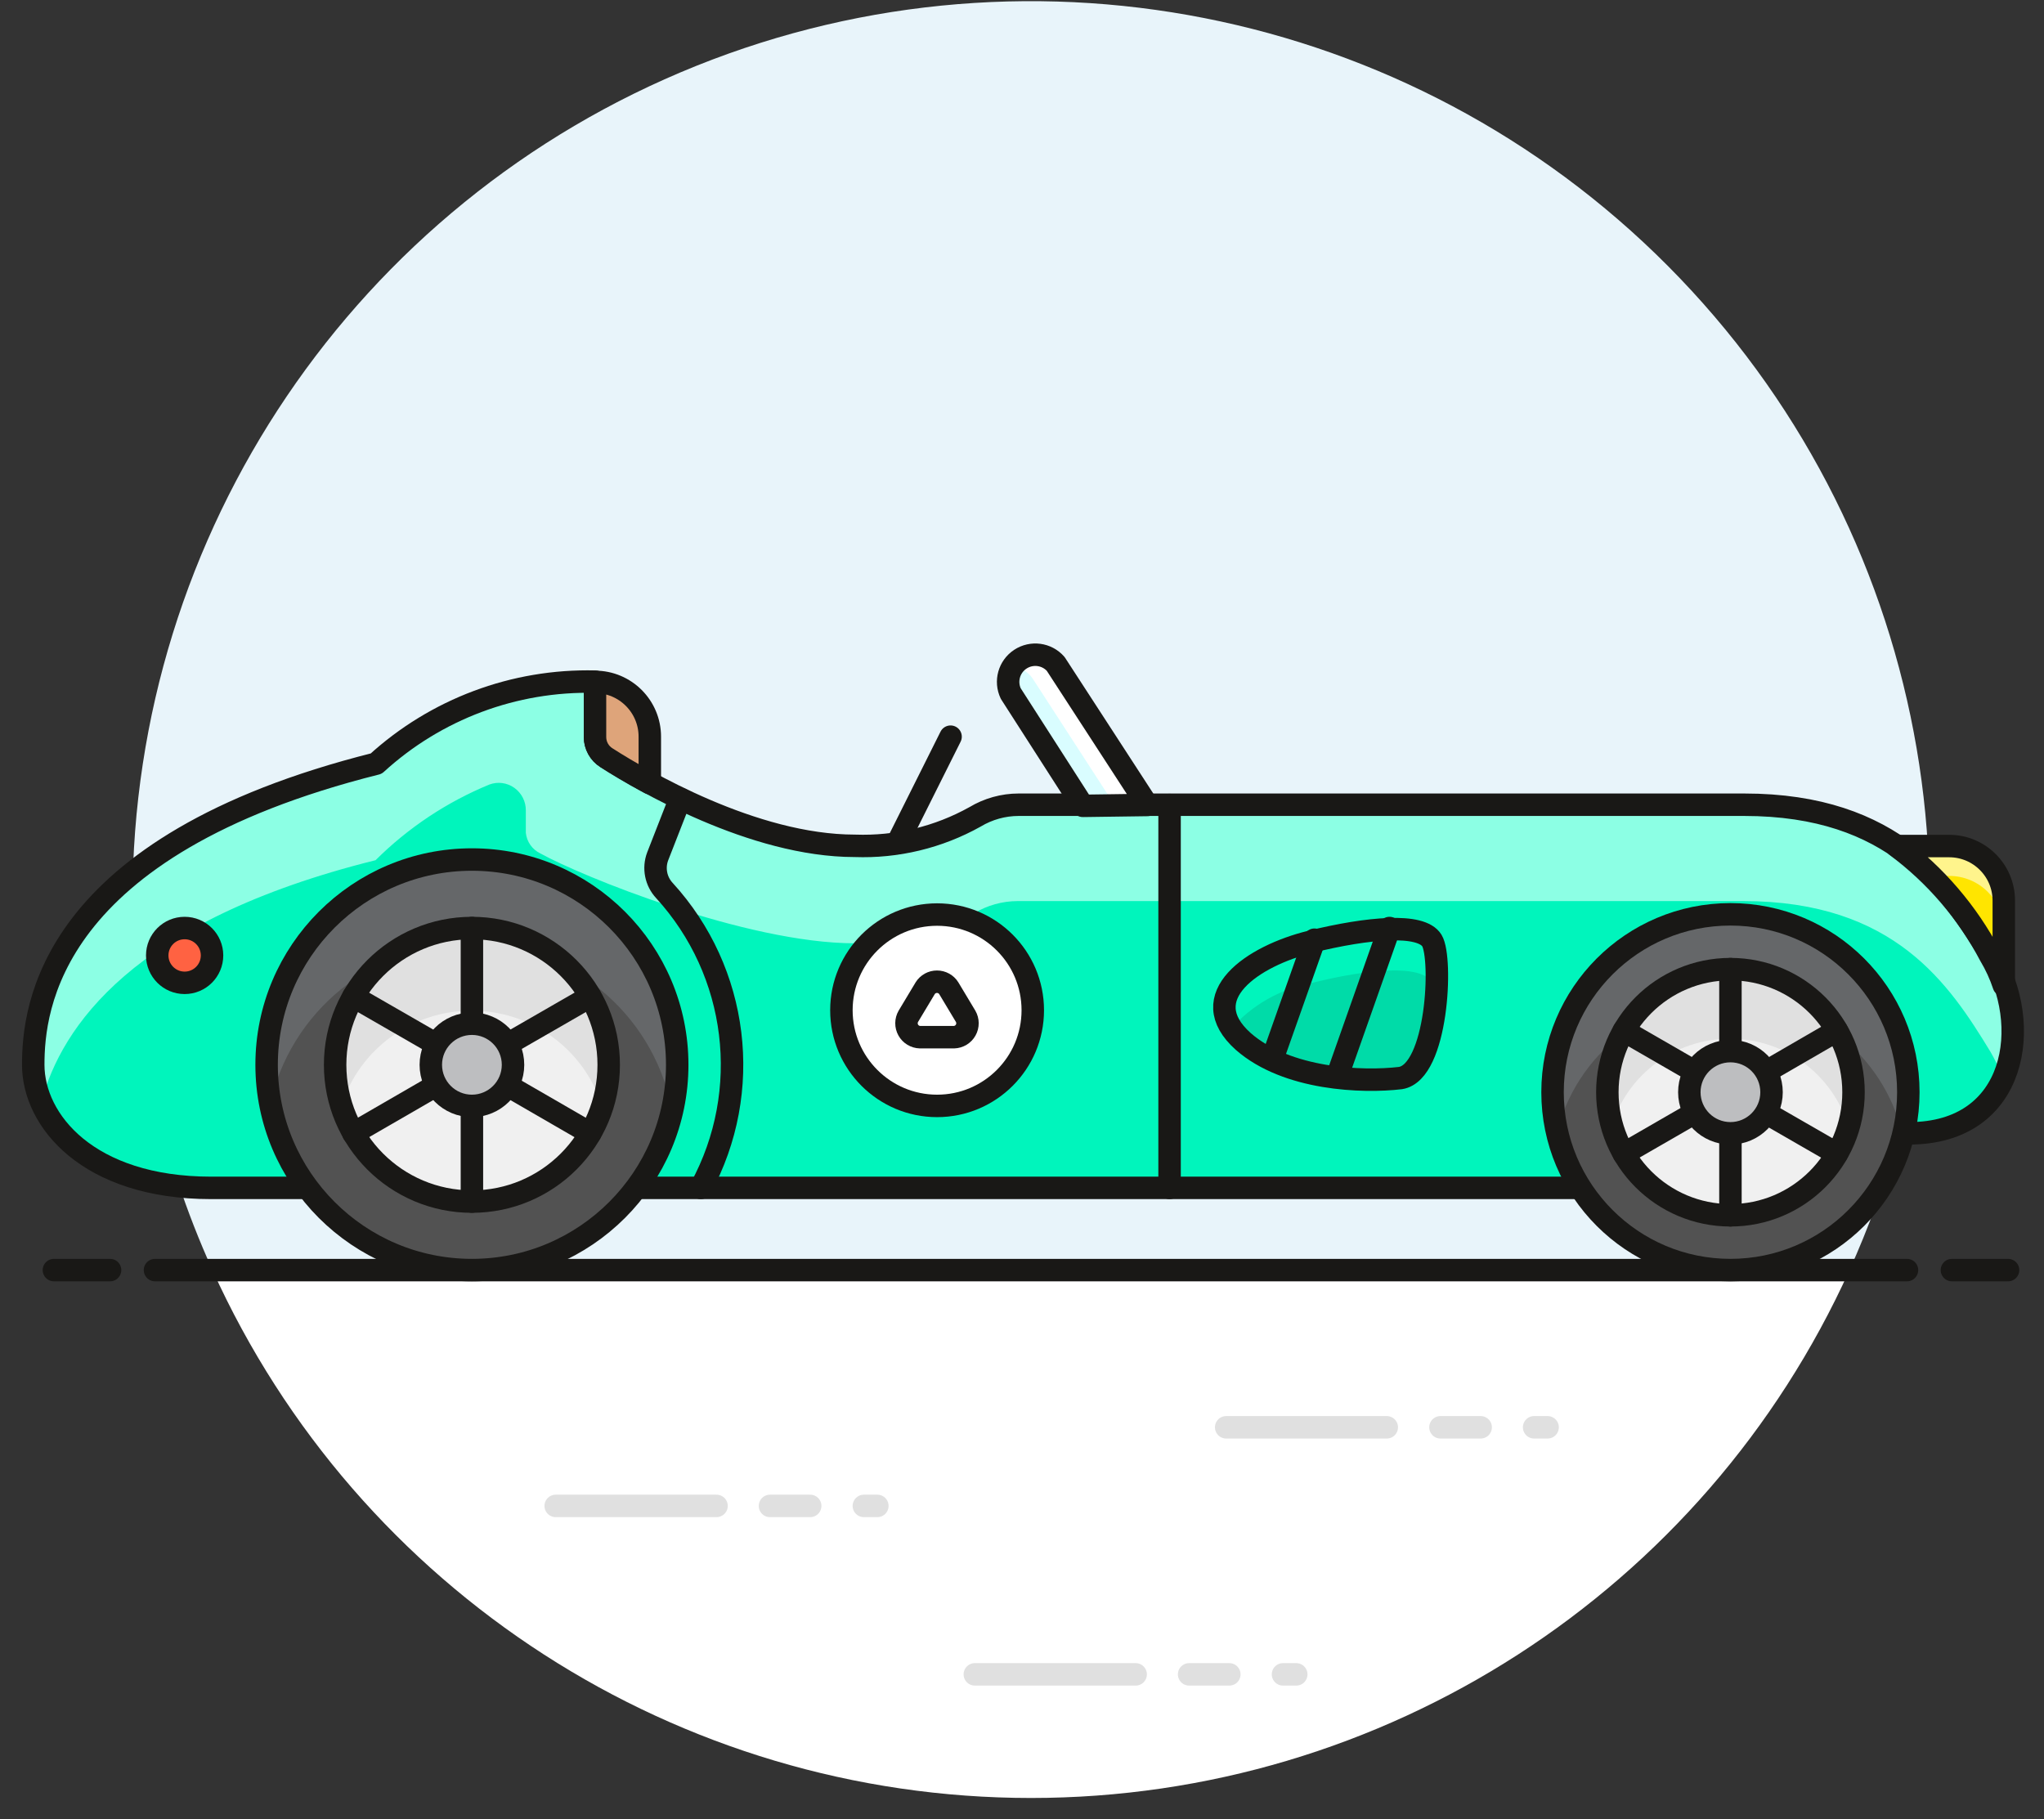
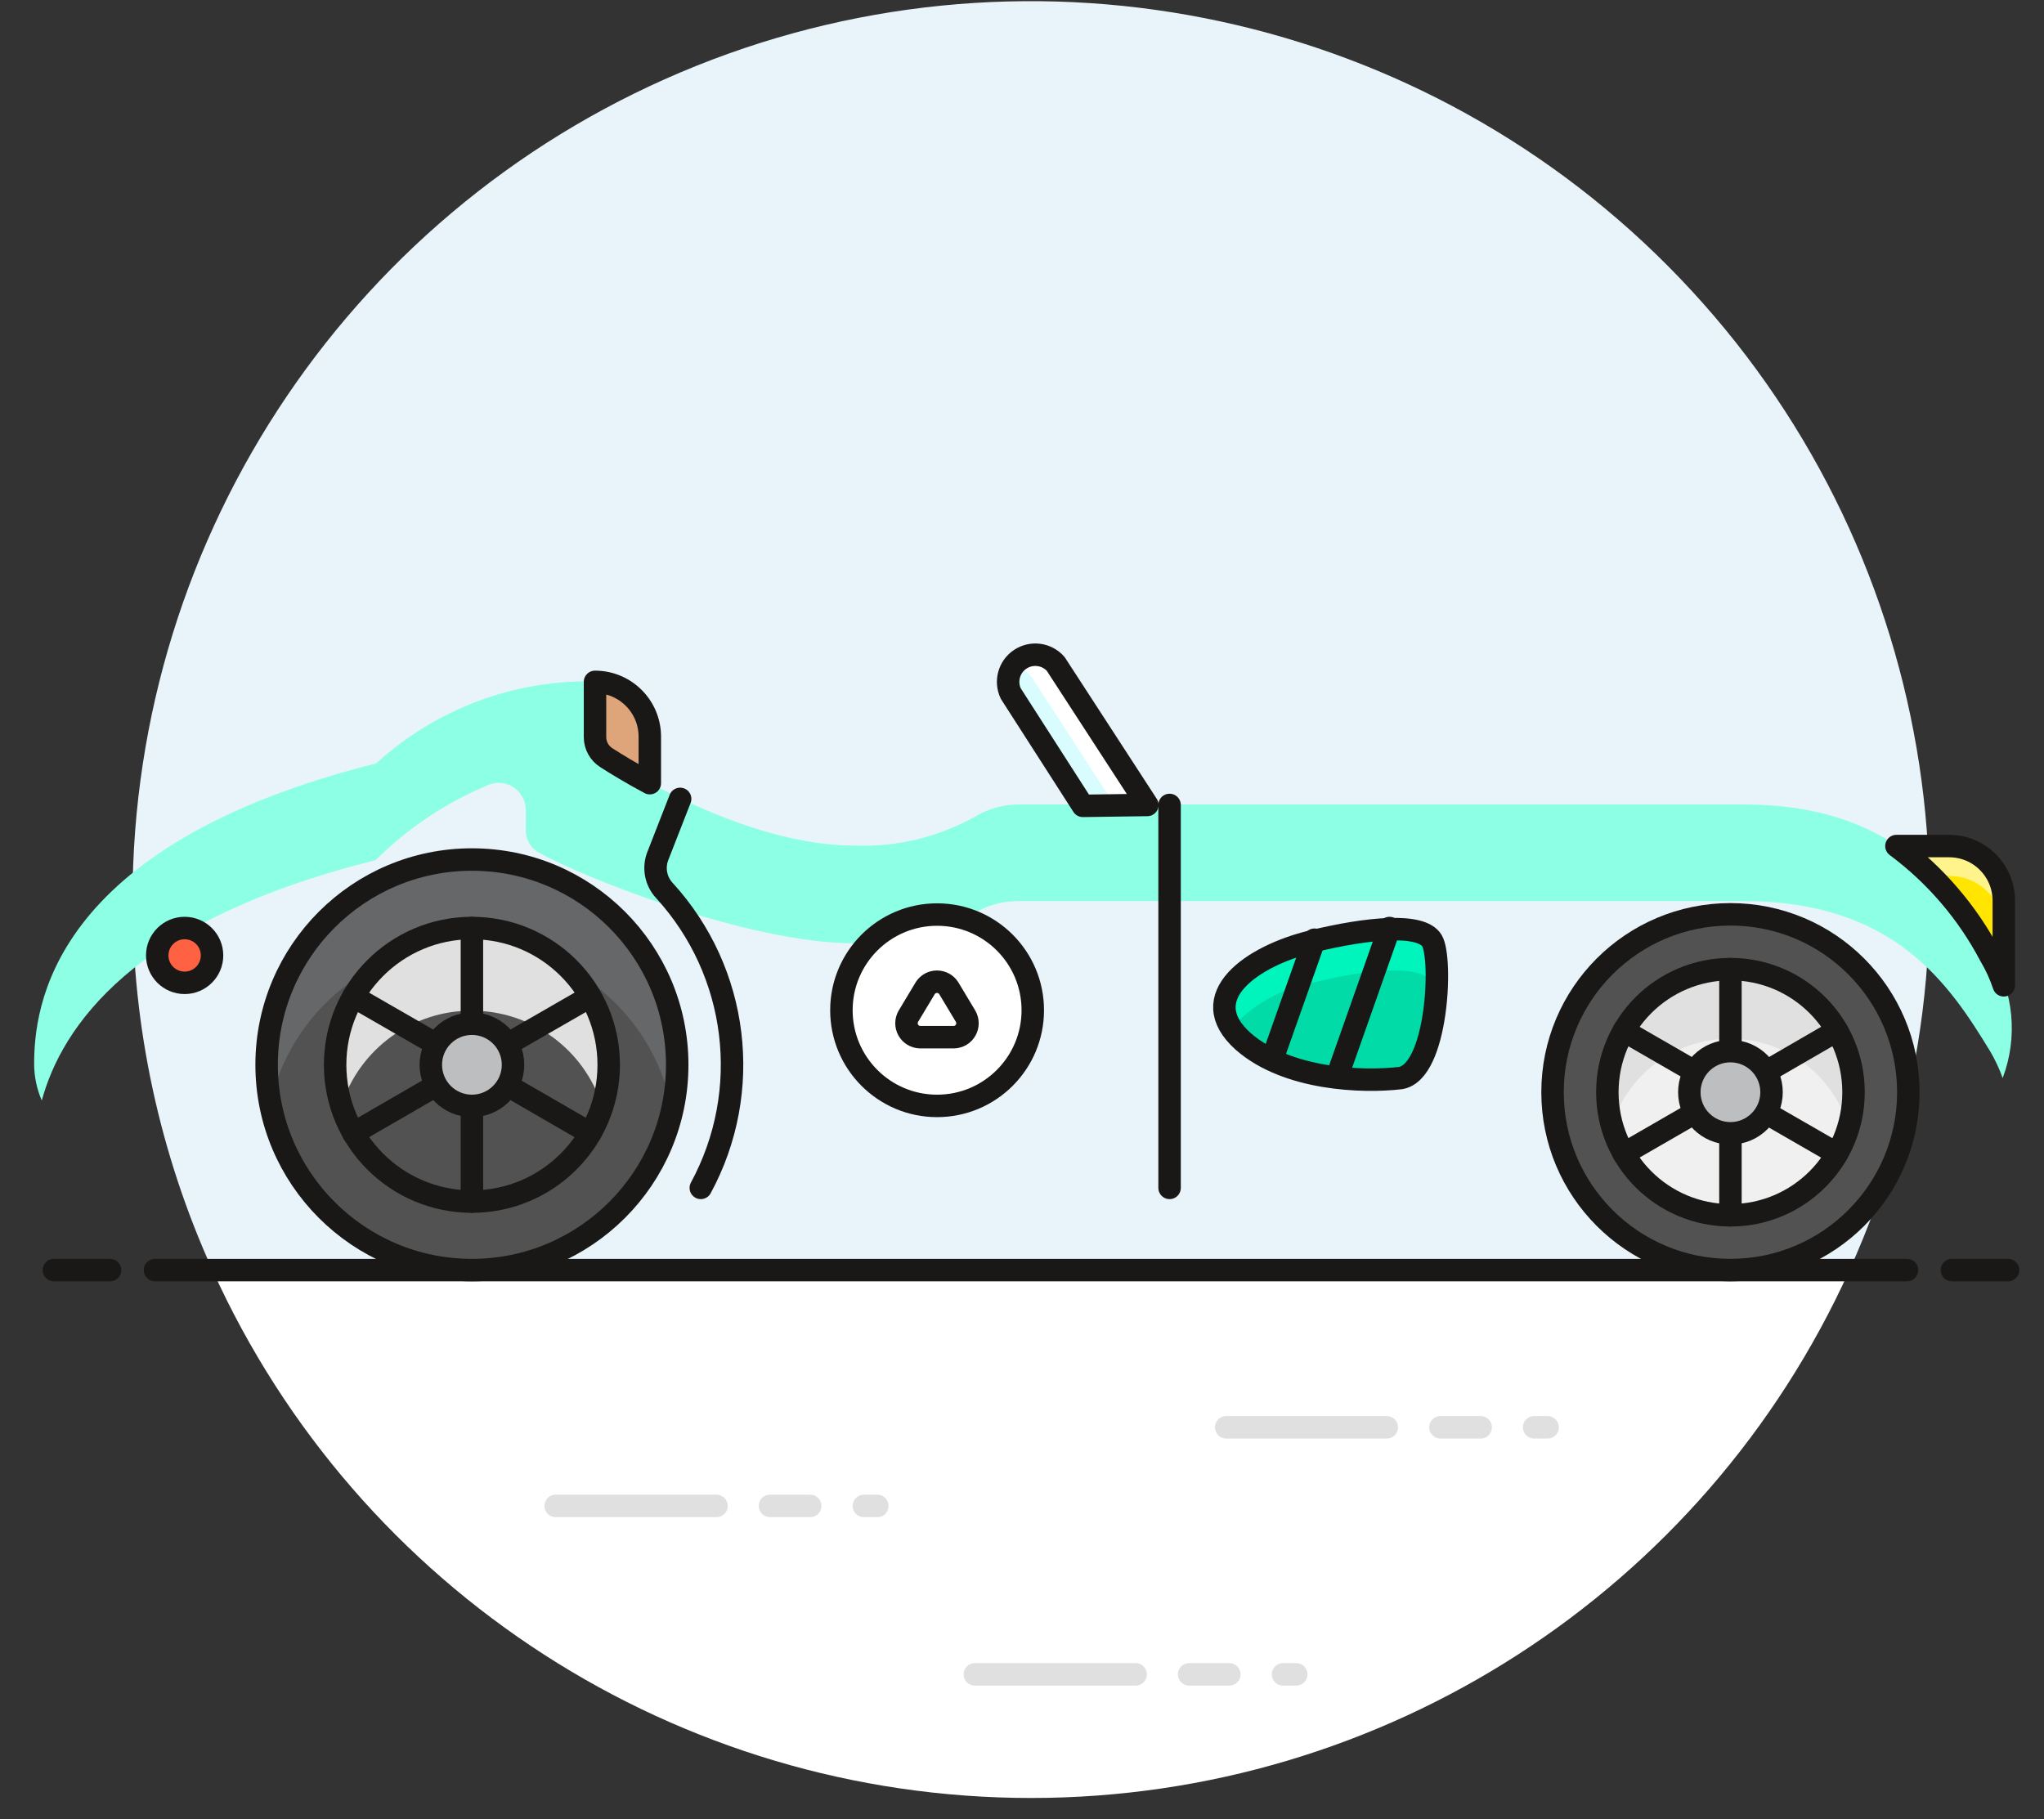
<svg xmlns="http://www.w3.org/2000/svg" width="91px" height="81px" viewBox="0 0 91 81" version="1.1">
  <rect x="0" y="0" width="91" height="81" fill="#333333" stroke="none" />
  <title>Untitled</title>
  <desc>Created with Sketch.</desc>
  <g id="Page-1" stroke="none" stroke-width="1" fill="none" fill-rule="evenodd">
    <g id="29-vintage-racing-car-1" transform="translate(45.5, 40.5) scale(-1, 1) translate(-45.5, -40.5) translate(1, 0)">
      <g id="Background">
        <g id="New_Symbol_26-11">
          <path d="M84.1,40.05 C84.098,23.715 74.164,9.022 59.005,2.934 C43.846,-3.153 26.509,0.59 15.211,12.388 C3.912,24.186 0.923,41.668 7.66,56.55 L80.54,56.55 C82.89,51.367 84.104,45.741 84.1,40.05 Z" id="Path" fill="#E8F4FA" />
          <path d="M7.66,56.55 C14.138,70.86 28.392,80.054 44.1,80.054 C59.808,80.054 74.062,70.86 80.54,56.55 L7.66,56.55 Z" id="Path" fill="#FFFFFF" />
          <path d="M5.1,56.55 L83.1,56.55" id="Path" stroke="#191816" stroke-linecap="round" stroke-linejoin="round" />
          <path d="M0.6,56.55 L3.1,56.55" id="Path" stroke="#191816" stroke-linecap="round" stroke-linejoin="round" />
          <path d="M85.1,56.55 L87.6,56.55" id="Path" stroke="#191816" stroke-linecap="round" stroke-linejoin="round" />
          <path d="M58.1,67.05 L65.26,67.05" id="Path" stroke="#E0E0E0" stroke-linecap="round" />
          <path d="M53.93,67.05 L55.72,67.05" id="Path" stroke="#E0E0E0" stroke-linecap="round" />
          <path d="M50.94,67.05 L51.54,67.05" id="Path" stroke="#E0E0E0" stroke-linecap="round" />
          <path d="M28.26,63.55 L35.41,63.55" id="Path" stroke="#E0E0E0" stroke-linecap="round" />
          <path d="M24.08,63.55 L25.87,63.55" id="Path" stroke="#E0E0E0" stroke-linecap="round" />
          <path d="M21.1,63.55 L21.7,63.55" id="Path" stroke="#E0E0E0" stroke-linecap="round" />
          <path d="M39.44,74.55 L46.6,74.55" id="Path" stroke="#E0E0E0" stroke-linecap="round" />
          <path d="M35.27,74.55 L37.06,74.55" id="Path" stroke="#E0E0E0" stroke-linecap="round" />
          <path d="M32.29,74.55 L32.88,74.55" id="Path" stroke="#E0E0E0" stroke-linecap="round" />
        </g>
      </g>
      <g id="Scene" transform="translate(0, 28)">
-         <path d="M13,24.89 L80.6,24.89 C86.08,24.89 88.52,21.89 88.52,19.41 C88.52,16.93 87.87,9.67 73.25,6 C70.596,3.572 67.106,2.264 63.51,2.35 L63.51,4.81 C63.509,5.184 63.317,5.531 63,5.73 C61.43,6.73 56.48,9.66 51.94,9.66 C50.072,9.728 48.222,9.282 46.59,8.37 C46.004,8.018 45.334,7.831 44.65,7.83 L12.35,7.83 C5.65,7.83 3.22,11.49 1.35,14.53 C-0.52,17.57 0.17,22.46 5,22.46 L13,22.46 L13,24.89 Z" id="Path" fill="#00F5BC" />
        <path d="M1.39,18.82 C3.22,15.82 5.65,12.12 12.39,12.12 L44.69,12.12 C45.374,12.121 46.044,12.308 46.63,12.66 C48.245,13.582 50.081,14.045 51.94,14 C56.79,14 64.14,11 65.94,10 C66.302,9.828 66.549,9.479 66.59,9.08 L66.59,8.08 C66.587,7.684 66.778,7.311 67.1,7.08 C67.422,6.848 67.838,6.792 68.21,6.93 C70.105,7.709 71.828,8.854 73.28,10.3 C84.15,13 87.26,17.77 88.14,21 C88.36,20.492 88.476,19.944 88.48,19.39 C88.48,16.96 87.87,9.65 73.25,5.99 C70.596,3.562 67.106,2.254 63.51,2.34 L63.51,4.8 C63.509,5.174 63.317,5.521 63,5.72 C61.43,6.72 56.48,9.65 51.94,9.65 C50.072,9.718 48.222,9.272 46.59,8.36 C46.004,8.008 45.334,7.821 44.65,7.82 L12.35,7.82 C5.65,7.82 3.22,11.48 1.35,14.52 C0.343,16.17 0.155,18.193 0.84,20 C0.986,19.59 1.17,19.195 1.39,18.82 Z" id="Path" fill="#8CFFE4" />
-         <path d="M13,24.89 L80.6,24.89 C86.08,24.89 88.52,21.89 88.52,19.41 C88.52,16.93 87.87,9.67 73.25,6 C70.596,3.572 67.106,2.264 63.51,2.35 L63.51,4.81 C63.509,5.184 63.317,5.531 63,5.73 C61.43,6.73 56.48,9.66 51.94,9.66 C50.072,9.728 48.222,9.282 46.59,8.37 C46.004,8.018 45.334,7.831 44.65,7.83 L12.35,7.83 C5.65,7.83 3.22,11.49 1.35,14.53 C-0.52,17.57 0.17,22.46 5,22.46 L13,22.46 L13,24.89 Z" id="Path" stroke="#191816" stroke-linecap="round" stroke-linejoin="round" />
        <path d="M63.51,4.82 C63.509,5.194 63.317,5.541 63,5.74 C62.58,6.01 61.91,6.42 61.07,6.87 L61.07,4.8 C61.07,3.452 62.162,2.36 63.51,2.36 L63.51,4.82 Z" id="Path" fill="#DEA47A" />
        <path d="M63.51,4.82 C63.509,5.194 63.317,5.541 63,5.74 C62.58,6.01 61.91,6.42 61.07,6.87 L61.07,4.8 C61.07,3.452 62.162,2.36 63.51,2.36 L63.51,4.82 Z" id="Path" stroke="#191816" stroke-linecap="round" stroke-linejoin="round" />
        <circle id="Oval" fill="#525252" cx="68.99" cy="19.41" r="9.14" />
        <path d="M69,14 C73.35,13.976 77.115,17.021 78,21.28 C78.125,20.668 78.188,20.045 78.19,19.42 C78.027,14.492 73.985,10.582 69.055,10.582 C64.125,10.582 60.083,14.492 59.92,19.42 C59.917,20.045 59.98,20.669 60.11,21.28 C60.98,17.057 64.688,14.02 69,14 Z" id="Path" fill="#656769" />
        <circle id="Oval" stroke="#191816" cx="68.99" cy="19.41" r="9.14" />
-         <circle id="Oval" fill="#F0F0F0" cx="68.99" cy="19.41" r="6.09" />
        <path d="M69,17 C71.649,16.993 73.997,18.705 74.8,21.23 C74.994,20.629 75.092,20.001 75.09,19.37 C75.09,16.007 72.363,13.28 69,13.28 C65.637,13.28 62.91,16.007 62.91,19.37 C62.908,20.001 63.006,20.629 63.2,21.23 C64.006,18.707 66.352,16.996 69,17 Z" id="Path" fill="#E0E0E0" />
        <circle id="Oval" stroke="#191816" cx="68.99" cy="19.41" r="6.09" />
        <circle id="Oval" fill="#525252" cx="12.96" cy="20.63" r="7.92" />
-         <path d="M13,16.43 C16.658,16.429 19.841,18.934 20.7,22.49 C20.844,21.88 20.918,21.256 20.92,20.63 C20.92,16.256 17.374,12.71 13,12.71 C8.626,12.71 5.08,16.256 5.08,20.63 C5.082,21.256 5.156,21.88 5.3,22.49 C6.159,18.934 9.342,16.429 13,16.43 Z" id="Path" fill="#656769" />
        <circle id="Oval" stroke="#191816" cx="12.96" cy="20.63" r="7.92" />
        <circle id="Oval" fill="#F0F0F0" cx="12.96" cy="20.63" r="5.48" />
        <path d="M13,18.25 C15.43,18.252 17.57,19.85 18.26,22.18 C18.405,21.676 18.479,21.154 18.48,20.63 C18.48,17.592 16.018,15.13 12.98,15.13 C9.942,15.13 7.48,17.592 7.48,20.63 C7.481,21.154 7.555,21.676 7.7,22.18 C8.395,19.836 10.555,18.234 13,18.25 Z" id="Path" fill="#E0E0E0" />
        <circle id="Oval" stroke="#191816" cx="12.96" cy="20.63" r="5.48" />
        <path d="M68.99,18.2 L68.99,13.32" id="Path" stroke="#191816" stroke-linecap="round" stroke-linejoin="round" />
        <path d="M70.05,18.8 L74.27,16.37" id="Path" stroke="#191816" stroke-linecap="round" stroke-linejoin="round" />
        <path d="M70.05,20.02 L74.27,22.46" id="Path" stroke="#191816" stroke-linecap="round" stroke-linejoin="round" />
        <path d="M67.94,18.8 L63.72,16.37" id="Path" stroke="#191816" stroke-linecap="round" stroke-linejoin="round" />
        <path d="M67.94,20.02 L63.72,22.46" id="Path" stroke="#191816" stroke-linecap="round" stroke-linejoin="round" />
        <path d="M68.99,20.63 L68.99,25.5" id="Path" stroke="#191816" stroke-linecap="round" stroke-linejoin="round" />
        <path d="M12.96,18.8 L12.96,15.15" id="Path" stroke="#191816" stroke-linecap="round" stroke-linejoin="round" />
        <path d="M14.52,19.73 L17.71,17.89" id="Path" stroke="#191816" stroke-linecap="round" stroke-linejoin="round" />
        <path d="M14.52,21.53 L17.71,23.37" id="Path" stroke="#191816" stroke-linecap="round" stroke-linejoin="round" />
        <path d="M11.38,19.72 L8.22,17.89" id="Path" stroke="#191816" stroke-linecap="round" stroke-linejoin="round" />
        <path d="M11.38,21.55 L8.22,23.37" id="Path" stroke="#191816" stroke-linecap="round" stroke-linejoin="round" />
        <path d="M12.96,22.46 L12.96,26.11" id="Path" stroke="#191816" stroke-linecap="round" stroke-linejoin="round" />
        <path d="M38.92,7.84 L43,1.56 C43.399,1.108 44.07,1.019 44.574,1.351 C45.077,1.683 45.259,2.335 45,2.88 L41.79,7.88 L38.92,7.84 Z" id="Path" fill="#D9FDFF" />
        <path d="M38.92,7.84 L43,1.56 C43.172,1.286 43.448,1.094 43.764,1.026 C44.08,0.958 44.411,1.021 44.68,1.2 C44.86,1.317 45.002,1.484 45.09,1.68 C44.663,1.656 44.255,1.862 44.02,2.22 L40.38,7.84 L38.92,7.84 Z" id="Path" fill="#FFFFFF" />
        <path d="M38.92,7.84 L43,1.56 C43.399,1.108 44.07,1.019 44.574,1.351 C45.077,1.683 45.259,2.335 45,2.88 L41.79,7.88 L38.92,7.84 Z" id="Path" stroke="#191816" stroke-linecap="round" stroke-linejoin="round" />
-         <path d="M50.05,9.54 L47.68,4.8" id="Path" stroke="#191816" stroke-linecap="round" stroke-linejoin="round" />
        <circle id="Oval" stroke="#191816" fill="#FF6242" stroke-linecap="round" stroke-linejoin="round" cx="81.78" cy="14.54" r="1.22" />
        <path d="M27.65,20 C29.33,20.2 32.7,20.08 34.65,18.37 C36.89,16.37 34.22,14.56 31.65,13.93 C29.08,13.3 26.73,13.09 26.25,13.88 C25.77,14.67 26,19.74 27.65,20 Z" id="Path" fill="#00DBA8" />
        <path d="M26.26,15.73 C26.74,14.94 29.02,15.12 31.66,15.78 C33.018,16.044 34.251,16.747 35.17,17.78 C36.38,16 34,14.45 31.66,13.88 C29.02,13.23 26.74,13.04 26.26,13.83 C26.001,14.685 25.936,15.587 26.07,16.47 C26.081,16.213 26.145,15.961 26.26,15.73 Z" id="Path" fill="#00F5BC" />
        <path d="M27.65,20 C29.33,20.2 32.7,20.08 34.65,18.37 C36.89,16.37 34.22,14.56 31.65,13.93 C29.08,13.3 26.73,13.09 26.25,13.88 C25.77,14.67 26,19.74 27.65,20 Z" id="Path" stroke="#191816" stroke-linecap="round" stroke-linejoin="round" />
        <path d="M28.14,13.32 L30.47,19.93" id="Path" stroke="#191816" stroke-linecap="round" stroke-linejoin="round" />
        <path d="M31.48,13.84 L33.36,19.16" id="Path" stroke="#191816" stroke-linecap="round" stroke-linejoin="round" />
        <path d="M37.93,7.84 L37.93,24.89" id="Path" stroke="#191816" stroke-linecap="round" stroke-linejoin="round" />
        <path d="M59.72,7.57 L60.72,10.13 C60.917,10.653 60.801,11.241 60.42,11.65 C57.114,15.267 56.464,20.582 58.8,24.89" id="Path" stroke="#191816" stroke-linecap="round" stroke-linejoin="round" />
        <circle id="Oval" stroke="#191816" fill="#BDBEC0" cx="12.96" cy="20.63" r="1.83" />
        <circle id="Oval" stroke="#191816" fill="#FFFFFF" stroke-linecap="round" stroke-linejoin="round" cx="48.28" cy="16.98" r="4.26" />
        <path d="M48.81,16 L49.56,17.25 C49.669,17.439 49.671,17.672 49.564,17.863 C49.458,18.054 49.258,18.174 49.04,18.18 L47.53,18.18 C47.312,18.174 47.112,18.054 47.006,17.863 C46.899,17.672 46.901,17.439 47.01,17.25 L47.76,16 C47.873,15.819 48.072,15.71 48.285,15.71 C48.498,15.71 48.697,15.819 48.81,16 Z" id="Path" stroke="#191816" stroke-linecap="round" stroke-linejoin="round" />
        <circle id="Oval" stroke="#191816" fill="#BDBEC0" stroke-linecap="round" stroke-linejoin="round" cx="68.99" cy="19.41" r="1.83" />
        <path d="M5.57,9.67 C3.833,10.961 2.408,12.625 1.4,14.54 C1.149,14.96 0.944,15.406 0.79,15.87 L0.79,12.1 C0.79,10.758 1.878,9.67 3.22,9.67 L5.57,9.67 Z" id="Path" fill="#FFE500" />
        <path d="M3.22,11 L4,11 C4.474,10.524 4.993,10.095 5.55,9.72 L3.22,9.72 C1.897,9.72 0.817,10.778 0.79,12.1 L0.79,13.39 C0.812,12.064 1.893,11 3.22,11 Z" id="Path" fill="#FFF48C" />
        <path d="M5.57,9.67 C3.833,10.961 2.408,12.625 1.4,14.54 C1.149,14.96 0.944,15.406 0.79,15.87 L0.79,12.1 C0.79,10.758 1.878,9.67 3.22,9.67 L5.57,9.67 Z" id="Path" stroke="#191816" stroke-linecap="round" stroke-linejoin="round" />
      </g>
    </g>
  </g>
</svg>